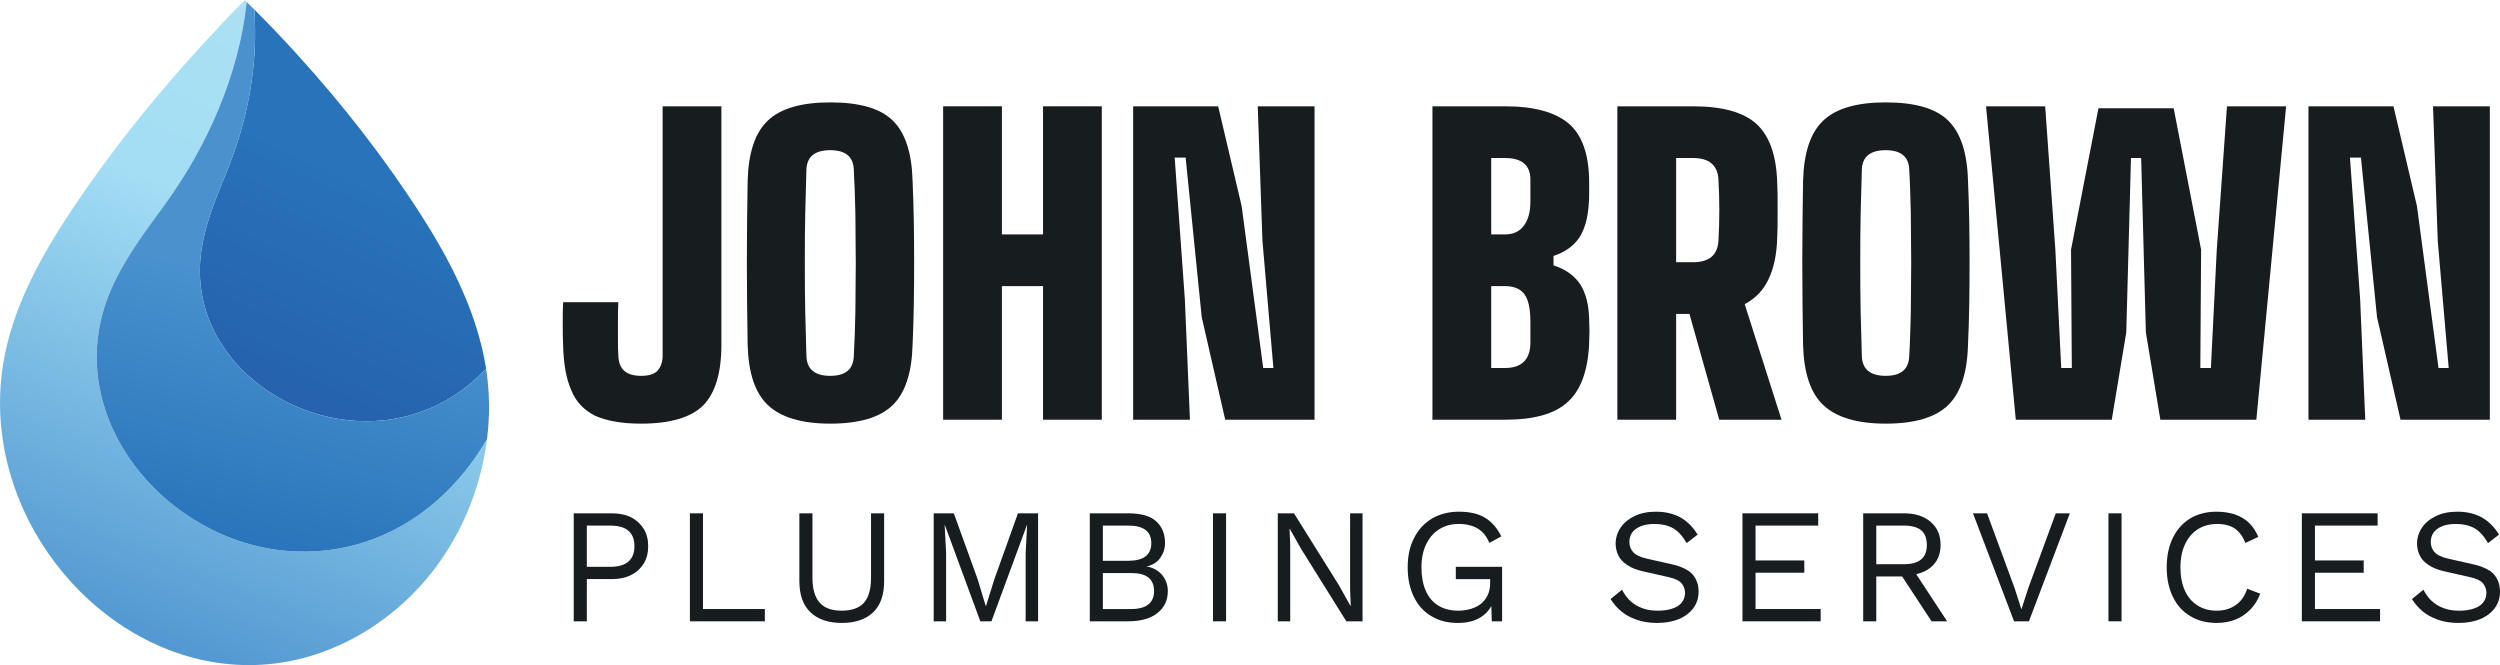
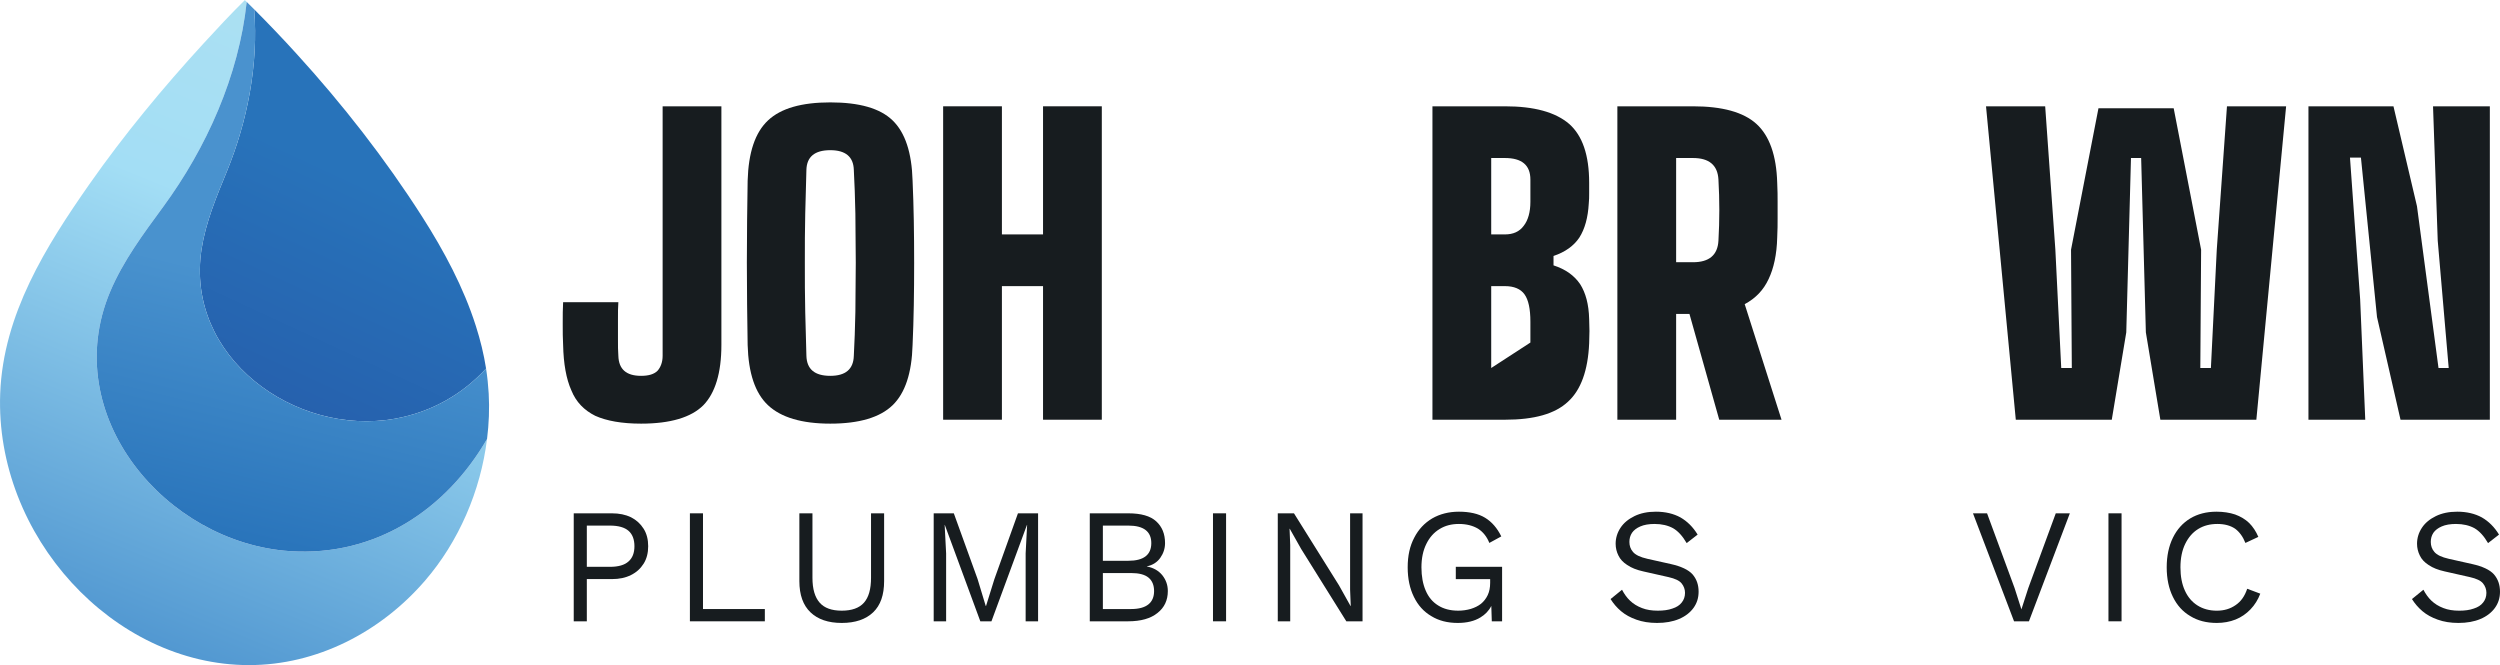
<svg xmlns="http://www.w3.org/2000/svg" width="100%" height="100%" viewBox="0 0 6825 1816" version="1.1" xml:space="preserve" style="fill-rule:evenodd;clip-rule:evenodd;stroke-linejoin:round;stroke-miterlimit:2;">
  <g transform="matrix(1,0,0,1,8621.84,-4010.73)">
    <g>
      <g transform="matrix(4.167,0,0,4.167,-9292.67,695.089)">
        <path d="M621.799,1061.17C629.5,1053.22 633.606,1040.13 633.606,1021.65L633.606,865.334L595.106,865.334L595.106,1028.83C595.106,1032.94 593.822,1036.28 591.769,1038.59C589.459,1040.9 585.866,1041.92 580.989,1041.92C571.235,1041.92 566.359,1037.56 566.102,1028.83C565.845,1025.75 565.845,1022.16 565.845,1017.8L565.845,1004.71C565.845,1000.34 565.845,996.75 566.102,993.669L529.912,993.669C529.655,997.776 529.655,1002.4 529.655,1007.53C529.655,1012.92 529.655,1017.54 529.912,1021.65C530.168,1033.97 531.965,1043.98 535.302,1051.42C538.382,1059.12 543.772,1064.51 550.959,1068.1C558.402,1071.44 568.412,1073.24 580.989,1073.24C600.239,1073.24 613.843,1069.13 621.799,1061.17Z" style="fill:rgb(23,28,31);fill-rule:nonzero;" />
      </g>
      <g transform="matrix(4.167,0,0,4.167,-9292.67,695.089)">
        <path d="M745.771,1061.17C753.985,1053.22 758.348,1040.13 758.861,1021.65C759.631,1004.71 759.888,986.996 759.888,968.002C759.888,949.009 759.631,931.042 758.861,914.102C758.348,895.621 753.985,882.531 745.771,874.575C737.558,866.618 723.954,862.768 704.961,862.768C686.224,862.768 672.62,866.618 664.15,874.575C655.68,882.531 651.317,895.621 650.803,914.102C650.547,930.785 650.29,948.752 650.29,967.746C650.29,986.739 650.547,1004.71 650.803,1021.65C651.317,1040.13 655.68,1053.22 664.15,1061.17C672.62,1069.13 686.224,1073.24 704.961,1073.24C723.954,1073.24 737.558,1069.13 745.771,1061.17ZM689.304,1028.83C689.047,1020.11 688.79,1010.61 688.534,1000.09C688.277,989.563 688.277,978.783 688.277,967.746C688.277,956.709 688.277,946.185 688.534,935.662C688.79,925.139 689.047,915.642 689.304,906.915C689.56,898.445 694.694,894.081 704.961,894.081C714.971,894.081 720.104,898.445 720.361,906.915C720.874,915.642 721.131,925.139 721.387,935.662C721.387,946.185 721.644,956.709 721.644,967.746C721.644,978.783 721.387,989.563 721.387,1000.09C721.131,1010.61 720.874,1020.11 720.361,1028.83C720.104,1037.56 714.971,1041.92 704.961,1041.92C694.694,1041.92 689.56,1037.56 689.304,1028.83Z" style="fill:rgb(23,28,31);fill-rule:nonzero;" />
      </g>
      <g transform="matrix(4.167,0,0,4.167,-9292.67,695.089)">
        <path d="M817.382,1070.67L817.382,983.146L844.332,983.146L844.332,1070.67L882.833,1070.67L882.833,865.334L844.332,865.334L844.332,949.266L817.382,949.266L817.382,865.334L778.882,865.334L778.882,1070.67L817.382,1070.67Z" style="fill:rgb(23,28,31);fill-rule:nonzero;" />
      </g>
      <g transform="matrix(4.167,0,0,4.167,-9292.67,695.089)">
-         <path d="M940.584,1070.67L937.247,991.873L930.573,898.958L937.76,898.958L948.284,1003.42L963.684,1070.67L1022.21,1070.67L1022.21,865.334L984.988,865.334L988.068,953.372L995.254,1036.79L988.581,1036.79L974.464,930.785L959.064,865.334L903.366,865.334L903.366,1070.67L940.584,1070.67Z" style="fill:rgb(23,28,31);fill-rule:nonzero;" />
-       </g>
+         </g>
      <g transform="matrix(4.167,0,0,4.167,-9292.67,695.089)">
-         <path d="M1146.94,1070.67C1166.19,1070.67 1179.79,1066.82 1188.26,1058.86C1196.73,1051.16 1201.35,1038.33 1202.12,1020.62C1202.38,1015.23 1202.38,1009.84 1202.12,1004.71C1201.87,994.953 1199.81,987.509 1196.22,981.863C1192.37,976.216 1186.72,972.109 1178.77,969.542L1178.77,963.382C1186.46,960.816 1192.11,956.709 1195.7,951.319C1199.3,945.672 1201.35,938.229 1201.87,928.989C1202.12,926.679 1202.12,924.625 1202.12,922.315L1202.12,915.385C1202.12,897.418 1197.76,884.585 1189.03,876.885C1180.05,869.184 1166.19,865.334 1146.94,865.334L1099.45,865.334L1099.45,1070.67L1146.94,1070.67ZM1137.95,899.215L1146.94,899.215C1157.98,899.215 1163.62,903.835 1163.62,913.332L1163.62,927.962C1163.62,934.635 1162.08,940.025 1159.26,943.619C1156.43,947.469 1152.33,949.266 1146.94,949.266L1137.95,949.266L1137.95,899.215ZM1137.95,983.146L1146.94,983.146C1152.84,983.146 1157.2,984.943 1159.77,988.536C1162.34,992.129 1163.62,998.033 1163.62,1006.5L1163.62,1020.11C1163.62,1031.14 1157.98,1036.79 1146.94,1036.79L1137.95,1036.79L1137.95,983.146Z" style="fill:rgb(23,28,31);fill-rule:nonzero;" />
+         <path d="M1146.94,1070.67C1166.19,1070.67 1179.79,1066.82 1188.26,1058.86C1196.73,1051.16 1201.35,1038.33 1202.12,1020.62C1202.38,1015.23 1202.38,1009.84 1202.12,1004.71C1201.87,994.953 1199.81,987.509 1196.22,981.863C1192.37,976.216 1186.72,972.109 1178.77,969.542L1178.77,963.382C1186.46,960.816 1192.11,956.709 1195.7,951.319C1199.3,945.672 1201.35,938.229 1201.87,928.989C1202.12,926.679 1202.12,924.625 1202.12,922.315L1202.12,915.385C1202.12,897.418 1197.76,884.585 1189.03,876.885C1180.05,869.184 1166.19,865.334 1146.94,865.334L1099.45,865.334L1099.45,1070.67L1146.94,1070.67ZM1137.95,899.215L1146.94,899.215C1157.98,899.215 1163.62,903.835 1163.62,913.332L1163.62,927.962C1163.62,934.635 1162.08,940.025 1159.26,943.619C1156.43,947.469 1152.33,949.266 1146.94,949.266L1137.95,949.266L1137.95,899.215ZM1137.95,983.146L1146.94,983.146C1152.84,983.146 1157.2,984.943 1159.77,988.536C1162.34,992.129 1163.62,998.033 1163.62,1006.5L1163.62,1020.11L1137.95,1036.79L1137.95,983.146Z" style="fill:rgb(23,28,31);fill-rule:nonzero;" />
      </g>
      <g transform="matrix(4.167,0,0,4.167,-9292.67,695.089)">
        <path d="M1259.1,1070.67L1259.1,1001.37L1267.83,1001.37L1287.34,1070.67L1328.15,1070.67L1304.02,994.953C1311.21,991.103 1316.34,985.713 1319.68,978.526C1323.01,971.596 1325.07,962.356 1325.32,951.319C1325.58,946.442 1325.58,942.335 1325.58,938.742L1325.58,927.962C1325.58,924.369 1325.58,920.262 1325.32,915.385C1324.81,897.418 1320.19,884.585 1311.72,876.885C1303.25,869.184 1289.39,865.334 1270.14,865.334L1220.6,865.334L1220.6,1070.67L1259.1,1070.67ZM1259.1,899.215L1270.14,899.215C1280.66,899.215 1286.31,903.835 1286.82,913.332C1287.59,926.679 1287.59,940.025 1286.82,953.372C1286.31,962.869 1280.66,967.489 1270.14,967.489L1259.1,967.489L1259.1,899.215Z" style="fill:rgb(23,28,31);fill-rule:nonzero;" />
      </g>
      <g transform="matrix(4.167,0,0,4.167,-9292.67,695.089)">
-         <path d="M1437.23,1061.17C1445.44,1053.22 1449.81,1040.13 1450.32,1021.65C1451.09,1004.71 1451.35,986.996 1451.35,968.002C1451.35,949.009 1451.09,931.042 1450.32,914.102C1449.81,895.621 1445.44,882.531 1437.23,874.575C1429.02,866.618 1415.41,862.768 1396.42,862.768C1377.68,862.768 1364.08,866.618 1355.61,874.575C1347.14,882.531 1342.78,895.621 1342.26,914.102C1342.01,930.785 1341.75,948.752 1341.75,967.746C1341.75,986.739 1342.01,1004.71 1342.26,1021.65C1342.78,1040.13 1347.14,1053.22 1355.61,1061.17C1364.08,1069.13 1377.68,1073.24 1396.42,1073.24C1415.41,1073.24 1429.02,1069.13 1437.23,1061.17ZM1380.76,1028.83C1380.51,1020.11 1380.25,1010.61 1379.99,1000.09C1379.74,989.563 1379.74,978.783 1379.74,967.746C1379.74,956.709 1379.74,946.185 1379.99,935.662C1380.25,925.139 1380.51,915.642 1380.76,906.915C1381.02,898.445 1386.15,894.081 1396.42,894.081C1406.43,894.081 1411.57,898.445 1411.82,906.915C1412.34,915.642 1412.59,925.139 1412.85,935.662C1412.85,946.185 1413.11,956.709 1413.11,967.746C1413.11,978.783 1412.85,989.563 1412.85,1000.09C1412.59,1010.61 1412.34,1020.11 1411.82,1028.83C1411.57,1037.56 1406.43,1041.92 1396.42,1041.92C1386.15,1041.92 1381.02,1037.56 1380.76,1028.83Z" style="fill:rgb(23,28,31);fill-rule:nonzero;" />
-       </g>
+         </g>
      <g transform="matrix(4.167,0,0,4.167,-9292.67,695.089)">
        <path d="M1544.51,1070.67L1554.01,1013.43L1557.09,899.215L1563.76,899.215L1566.84,1013.43L1576.34,1070.67L1639.23,1070.67L1658.73,865.334L1619.98,865.334L1613.3,959.276L1609.45,1036.79L1602.52,1036.79L1603.04,959.276L1585.07,866.618L1535.79,866.618L1517.82,959.276L1518.33,1036.79L1511.4,1036.79L1507.55,959.276L1500.88,865.334L1462.12,865.334L1481.63,1070.67L1544.51,1070.67Z" style="fill:rgb(23,28,31);fill-rule:nonzero;" />
      </g>
      <g transform="matrix(4.167,0,0,4.167,-9292.67,695.089)">
        <path d="M1710.58,1070.67L1707.24,991.873L1700.57,898.958L1707.75,898.958L1718.28,1003.42L1733.68,1070.67L1792.2,1070.67L1792.2,865.335L1754.98,865.335L1758.06,953.372L1765.25,1036.79L1758.57,1036.79L1744.46,930.785L1729.06,865.335L1673.36,865.335L1673.36,1070.67L1710.58,1070.67Z" style="fill:rgb(23,28,31);fill-rule:nonzero;" />
      </g>
      <g transform="matrix(4.167,0,0,4.167,-9292.67,695.089)">
        <path d="M536.868,1131.99L536.868,1202.74L545.444,1202.74L545.444,1175.08L561.845,1175.08C566.668,1175.08 570.849,1174.23 574.386,1172.4C577.924,1170.69 580.604,1168.22 582.64,1165.01C584.677,1161.79 585.642,1157.93 585.642,1153.54C585.642,1149.14 584.677,1145.28 582.64,1142.07C580.604,1138.85 577.924,1136.39 574.386,1134.57C570.849,1132.85 566.668,1131.99 561.845,1131.99L536.868,1131.99ZM545.444,1167.05L545.444,1140.03L560.558,1140.03C566.132,1140.03 570.206,1141.21 572.778,1143.46C575.351,1145.71 576.637,1149.14 576.637,1153.54C576.637,1157.93 575.351,1161.26 572.778,1163.51C570.206,1165.87 566.132,1167.05 560.558,1167.05L545.444,1167.05Z" style="fill:rgb(23,28,31);fill-rule:nonzero;" />
      </g>
      <g transform="matrix(4.167,0,0,4.167,-9292.67,695.089)">
        <path d="M621.55,1131.99L612.975,1131.99L612.975,1202.74L662.069,1202.74L662.069,1194.7L621.55,1194.7L621.55,1131.99Z" style="fill:rgb(23,28,31);fill-rule:nonzero;" />
      </g>
      <g transform="matrix(4.167,0,0,4.167,-9292.67,695.089)">
        <path d="M731.638,1131.99L731.638,1174.23C731.638,1181.62 730.138,1186.98 727.029,1190.52C723.92,1194.06 718.989,1195.77 712.451,1195.77C705.912,1195.77 701.088,1194.06 697.979,1190.52C694.871,1186.98 693.263,1181.62 693.263,1174.23L693.263,1131.99L684.687,1131.99L684.687,1176.37C684.687,1185.48 687.153,1192.24 691.977,1196.85C696.8,1201.45 703.554,1203.81 712.451,1203.81C721.348,1203.81 728.208,1201.45 733.032,1196.85C737.856,1192.24 740.214,1185.48 740.214,1176.37L740.214,1131.99L731.638,1131.99Z" style="fill:rgb(23,28,31);fill-rule:nonzero;" />
      </g>
      <g transform="matrix(4.167,0,0,4.167,-9292.67,695.089)">
        <path d="M827.898,1131.99L812.462,1175.09L806.995,1192.66L806.78,1192.66L801.421,1174.98L785.878,1131.99L772.693,1131.99L772.693,1202.74L780.839,1202.74L780.839,1158.26L779.875,1139.6L779.982,1139.6L803.243,1202.74L810.532,1202.74L833.793,1139.6L833.901,1139.6L832.936,1158.26L832.936,1202.74L841.083,1202.74L841.083,1131.99L827.898,1131.99Z" style="fill:rgb(23,28,31);fill-rule:nonzero;" />
      </g>
      <g transform="matrix(4.167,0,0,4.167,-9292.67,695.089)">
        <path d="M900.038,1202.74C908.399,1202.74 914.831,1200.92 919.333,1197.27C923.835,1193.74 926.086,1188.91 926.086,1182.91C926.086,1179.05 924.907,1175.62 922.442,1172.51C919.976,1169.51 916.546,1167.58 912.366,1166.83L912.366,1166.72C916.117,1165.97 919.119,1164.04 921.155,1161.15C923.192,1158.26 924.264,1155.04 924.264,1151.5C924.264,1145.5 922.335,1140.78 918.476,1137.25C914.617,1133.71 908.507,1131.99 900.145,1131.99L874.955,1131.99L874.955,1202.74L900.038,1202.74ZM883.53,1171.12L902.075,1171.12C907.113,1171.12 910.972,1172.08 913.437,1174.12C915.903,1176.16 917.082,1179.16 917.082,1182.91C917.082,1186.66 915.903,1189.56 913.437,1191.59C910.972,1193.63 907.113,1194.7 902.075,1194.7L883.53,1194.7L883.53,1171.12ZM883.53,1140.03L900.253,1140.03C910.222,1140.03 915.26,1143.89 915.26,1151.5C915.26,1159.22 910.222,1163.08 900.253,1163.08L883.53,1163.08L883.53,1140.03Z" style="fill:rgb(23,28,31);fill-rule:nonzero;" />
      </g>
      <g transform="matrix(4.167,0,0,4.167,-9292.67,695.089)">
        <rect x="955.672" y="1131.99" width="8.576" height="70.748" style="fill:rgb(23,28,31);fill-rule:nonzero;" />
      </g>
      <g transform="matrix(4.167,0,0,4.167,-9292.67,695.089)">
        <path d="M1045.5,1131.99L1045.5,1181.95L1045.93,1192.77L1045.82,1192.77L1038.21,1179.16L1008.73,1131.99L998.12,1131.99L998.12,1202.74L1006.27,1202.74L1006.27,1152.79L1005.84,1142.07L1005.95,1142.07L1013.45,1155.36L1043.03,1202.74L1053.65,1202.74L1053.65,1131.99L1045.5,1131.99Z" style="fill:rgb(23,28,31);fill-rule:nonzero;" />
      </g>
      <g transform="matrix(4.167,0,0,4.167,-9292.67,695.089)">
        <path d="M1130.93,1200.17C1133.93,1198.35 1136.4,1195.88 1138.01,1192.66L1138.33,1202.74L1145.08,1202.74L1145.08,1167.05L1114.75,1167.05L1114.75,1175.09L1137.26,1175.09L1137.26,1177.55C1137.26,1180.66 1136.72,1183.34 1135.65,1185.59C1134.58,1187.84 1133.08,1189.77 1131.25,1191.27C1129.33,1192.77 1127.07,1193.84 1124.61,1194.6C1122.04,1195.35 1119.25,1195.77 1116.35,1195.77C1111.1,1195.77 1106.71,1194.6 1103.17,1192.34C1099.53,1190.09 1096.85,1186.88 1095.02,1182.59C1093.2,1178.41 1092.24,1173.26 1092.24,1167.37C1092.24,1161.47 1093.31,1156.33 1095.45,1152.04C1097.49,1147.86 1100.38,1144.54 1104.13,1142.28C1107.78,1140.03 1111.96,1138.96 1116.78,1138.96C1121.71,1138.96 1125.89,1140.03 1129.33,1142.07C1132.65,1144.21 1135.11,1147.32 1136.72,1151.39L1144.55,1147.11C1141.87,1141.64 1138.33,1137.57 1133.93,1134.89C1129.54,1132.21 1123.75,1130.92 1116.78,1130.92C1110.24,1130.92 1104.35,1132.42 1099.31,1135.32C1094.27,1138.32 1090.31,1142.5 1087.52,1147.96C1084.62,1153.43 1083.23,1159.86 1083.23,1167.37C1083.23,1174.87 1084.62,1181.3 1087.31,1186.77C1089.98,1192.24 1093.74,1196.42 1098.67,1199.31C1103.49,1202.31 1109.28,1203.81 1116.03,1203.81C1121.93,1203.81 1126.97,1202.63 1130.93,1200.17Z" style="fill:rgb(23,28,31);fill-rule:nonzero;" />
      </g>
      <g transform="matrix(4.167,0,0,4.167,-9292.67,695.089)">
        <path d="M1231.8,1133.82C1227.84,1135.75 1224.73,1138.32 1222.69,1141.43C1220.55,1144.64 1219.47,1148.18 1219.47,1151.93C1219.47,1154.72 1220.12,1157.29 1221.3,1159.65C1222.48,1162.12 1224.4,1164.15 1227.09,1165.87C1229.77,1167.69 1233.19,1169.08 1237.59,1170.05L1254.2,1173.8C1258.38,1174.76 1261.17,1176.05 1262.67,1177.87C1264.17,1179.69 1264.92,1181.84 1264.92,1184.09C1264.92,1186.56 1264.17,1188.7 1262.78,1190.41C1261.39,1192.24 1259.35,1193.52 1256.67,1194.38C1253.99,1195.35 1250.78,1195.77 1247.13,1195.77C1243.16,1195.77 1239.73,1195.24 1236.73,1194.06C1233.62,1192.88 1231.05,1191.27 1228.91,1189.24C1226.76,1187.2 1225.05,1184.73 1223.65,1182.05L1216.15,1188.16C1217.97,1191.06 1220.22,1193.74 1223.01,1196.1C1225.8,1198.45 1229.12,1200.28 1233.09,1201.67C1236.95,1203.06 1241.45,1203.81 1246.59,1203.81C1252.06,1203.81 1256.88,1202.96 1260.96,1201.24C1265.03,1199.53 1268.25,1197.06 1270.5,1193.95C1272.75,1190.84 1273.82,1187.31 1273.82,1183.34C1273.82,1178.84 1272.54,1175.09 1269.86,1171.98C1267.17,1168.98 1262.35,1166.72 1255.6,1165.22L1240.27,1161.79C1235.55,1160.72 1232.44,1159.22 1230.84,1157.29C1229.23,1155.47 1228.48,1153.22 1228.48,1150.75C1228.48,1148.5 1229.01,1146.57 1230.19,1144.75C1231.37,1143.04 1233.19,1141.64 1235.66,1140.57C1238.13,1139.5 1241.23,1138.96 1244.99,1138.96C1249.7,1138.96 1253.78,1139.93 1257.1,1141.75C1260.42,1143.68 1263.32,1146.89 1266,1151.5L1273.18,1145.93C1270.18,1141 1266.42,1137.25 1261.92,1134.67C1257.42,1132.21 1252.06,1130.92 1245.84,1130.92C1240.38,1130.92 1235.77,1131.89 1231.8,1133.82Z" style="fill:rgb(23,28,31);fill-rule:nonzero;" />
      </g>
      <g transform="matrix(4.167,0,0,4.167,-9292.67,695.089)">
-         <path d="M1353.79,1202.74L1353.79,1194.7L1311.12,1194.7L1311.12,1170.9L1343.07,1170.9L1343.07,1162.87L1311.12,1162.87L1311.12,1140.03L1352.18,1140.03L1352.18,1131.99L1302.55,1131.99L1302.55,1202.74L1353.79,1202.74Z" style="fill:rgb(23,28,31);fill-rule:nonzero;" />
-       </g>
+         </g>
      <g transform="matrix(4.167,0,0,4.167,-9292.67,695.089)">
-         <path d="M1390.23,1165.33L1390.23,1140.03L1408.35,1140.03C1413.38,1140.03 1417.24,1141.11 1419.71,1143.14C1422.17,1145.29 1423.35,1148.5 1423.35,1152.68C1423.35,1156.86 1422.17,1160.08 1419.71,1162.12C1417.24,1164.26 1413.38,1165.33 1408.35,1165.33L1390.23,1165.33ZM1381.65,1131.99L1381.65,1202.74L1390.23,1202.74L1390.23,1173.37L1407.17,1173.37L1426.46,1202.74L1436.64,1202.74L1416.39,1171.87C1420.14,1171.01 1423.25,1169.62 1425.82,1167.48C1430.21,1163.94 1432.36,1159.01 1432.36,1152.68C1432.36,1146.36 1430.21,1141.32 1425.82,1137.57C1421.42,1133.82 1415.63,1131.99 1408.45,1131.99L1381.65,1131.99Z" style="fill:rgb(23,28,31);fill-rule:nonzero;" />
-       </g>
+         </g>
      <g transform="matrix(4.167,0,0,4.167,-9292.67,695.089)">
        <path d="M1507.82,1131.99L1489.81,1180.98L1485.31,1194.92L1480.81,1180.87L1462.8,1131.99L1453.58,1131.99L1480.49,1202.74L1490.24,1202.74L1517.04,1131.99L1507.82,1131.99Z" style="fill:rgb(23,28,31);fill-rule:nonzero;" />
      </g>
      <g transform="matrix(4.167,0,0,4.167,-9292.67,695.089)">
        <rect x="1542.34" y="1131.99" width="8.575" height="70.748" style="fill:rgb(23,28,31);fill-rule:nonzero;" />
      </g>
      <g transform="matrix(4.167,0,0,4.167,-9292.67,695.089)">
        <path d="M1633.24,1181.41C1631.63,1186.23 1629.16,1189.77 1625.63,1192.13C1622.09,1194.6 1618.02,1195.78 1613.3,1195.78C1608.48,1195.78 1604.19,1194.6 1600.65,1192.34C1597.11,1190.09 1594.33,1186.88 1592.4,1182.59C1590.47,1178.41 1589.5,1173.26 1589.5,1167.37C1589.5,1161.37 1590.57,1156.22 1592.61,1152.04C1594.65,1147.86 1597.43,1144.54 1601.08,1142.29C1604.72,1140.03 1608.9,1138.96 1613.73,1138.96C1618.44,1138.96 1622.3,1140.03 1625.31,1142.07C1628.2,1144.21 1630.45,1147.32 1632.06,1151.4L1640.53,1147.43C1639.03,1143.89 1636.99,1140.78 1634.52,1138.32C1631.95,1135.85 1628.84,1134.03 1625.31,1132.75C1621.77,1131.57 1617.69,1130.92 1613.09,1130.92C1606.55,1130.92 1600.76,1132.42 1595.93,1135.32C1591,1138.32 1587.25,1142.5 1584.57,1147.97C1581.89,1153.43 1580.5,1159.87 1580.5,1167.37C1580.5,1174.87 1581.89,1181.3 1584.57,1186.77C1587.25,1192.24 1591,1196.42 1595.93,1199.31C1600.76,1202.31 1606.55,1203.81 1613.3,1203.81C1617.69,1203.81 1621.88,1203.06 1625.63,1201.56C1629.38,1200.06 1632.59,1197.81 1635.38,1194.92C1638.17,1192.02 1640.31,1188.59 1641.81,1184.63L1633.24,1181.41Z" style="fill:rgb(23,28,31);fill-rule:nonzero;" />
      </g>
      <g transform="matrix(4.167,0,0,4.167,-9292.67,695.089)">
-         <path d="M1720.28,1202.74L1720.28,1194.7L1677.62,1194.7L1677.62,1170.91L1709.56,1170.91L1709.56,1162.87L1677.62,1162.87L1677.62,1140.03L1718.67,1140.03L1718.67,1131.99L1669.04,1131.99L1669.04,1202.74L1720.28,1202.74Z" style="fill:rgb(23,28,31);fill-rule:nonzero;" />
-       </g>
+         </g>
      <g transform="matrix(4.167,0,0,4.167,-9292.67,695.089)">
        <path d="M1756.83,1133.82C1752.86,1135.75 1749.76,1138.32 1747.72,1141.43C1745.58,1144.64 1744.5,1148.18 1744.5,1151.93C1744.5,1154.72 1745.15,1157.29 1746.33,1159.65C1747.5,1162.12 1749.43,1164.15 1752.11,1165.87C1754.79,1167.69 1758.22,1169.08 1762.62,1170.05L1779.23,1173.8C1783.41,1174.77 1786.2,1176.05 1787.7,1177.87C1789.2,1179.7 1789.95,1181.84 1789.95,1184.09C1789.95,1186.56 1789.2,1188.7 1787.81,1190.41C1786.42,1192.24 1784.38,1193.52 1781.7,1194.38C1779.02,1195.35 1775.8,1195.78 1772.16,1195.78C1768.19,1195.78 1764.76,1195.24 1761.76,1194.06C1758.65,1192.88 1756.08,1191.27 1753.94,1189.24C1751.79,1187.2 1750.08,1184.73 1748.68,1182.05L1741.18,1188.16C1743,1191.06 1745.25,1193.74 1748.04,1196.1C1750.83,1198.45 1754.15,1200.28 1758.12,1201.67C1761.98,1203.06 1766.48,1203.81 1771.62,1203.81C1777.09,1203.81 1781.91,1202.96 1785.99,1201.24C1790.06,1199.53 1793.28,1197.06 1795.53,1193.95C1797.78,1190.84 1798.85,1187.31 1798.85,1183.34C1798.85,1178.84 1797.56,1175.09 1794.88,1171.98C1792.2,1168.98 1787.38,1166.73 1780.63,1165.23L1765.3,1161.79C1760.58,1160.72 1757.47,1159.22 1755.87,1157.29C1754.26,1155.47 1753.51,1153.22 1753.51,1150.75C1753.51,1148.5 1754.04,1146.57 1755.22,1144.75C1756.4,1143.04 1758.22,1141.64 1760.69,1140.57C1763.15,1139.5 1766.26,1138.96 1770.02,1138.96C1774.73,1138.96 1778.81,1139.93 1782.13,1141.75C1785.45,1143.68 1788.35,1146.89 1791.03,1151.5L1798.21,1145.93C1795.21,1141 1791.45,1137.25 1786.95,1134.67C1782.45,1132.21 1777.09,1130.92 1770.87,1130.92C1765.41,1130.92 1760.8,1131.89 1756.83,1133.82Z" style="fill:rgb(23,28,31);fill-rule:nonzero;" />
      </g>
      <g transform="matrix(4.167,0,0,4.167,-9292.67,695.089)">
        <path d="M480.072,1083.27C475.866,1117.31 461.486,1150.68 439.256,1176.32C410.216,1209.84 368.6,1231.43 324.099,1231.43C235.137,1231.43 157.591,1146.67 161.116,1053.47C163.118,1001.44 191.197,956.975 219.476,916.48C242.307,883.875 267.701,853.233 294.378,824.114C303.19,814.5 312.122,804.887 321.415,795.755C321.815,796.155 322.216,796.556 322.617,796.957C317.45,845.383 296.22,892.607 267.902,931.18C254.924,948.884 241.625,966.628 233.134,986.816C199.047,1067.81 269.625,1151.36 350.976,1156.77C407.132,1160.49 453.436,1129.37 480.072,1083.27Z" style="fill:url(#_Linear1);" />
      </g>
      <g transform="matrix(4.167,0,0,4.167,-9292.67,695.089)">
        <path d="M479.431,1037.13C464.21,1053.71 444.103,1065.6 419.709,1070.01C354.3,1081.75 282.081,1029.63 293.056,958.858C295.78,941.234 302.83,924.571 309.599,908.028C323.057,875.184 330.427,837.853 327.503,801.803C336.957,811.256 346.249,820.989 355.301,830.963C385.463,864.048 413.421,899.857 437.494,937.549C451.914,960.1 464.731,984.053 472.742,1009.25C475.666,1018.38 477.949,1027.67 479.431,1037.13Z" style="fill:url(#_Linear2);" />
      </g>
      <g transform="matrix(4.167,0,0,4.167,-9292.67,695.089)">
        <path d="M480.072,1083.27C453.436,1129.37 407.132,1160.49 350.976,1156.77C269.625,1151.36 199.047,1067.81 233.134,986.816C241.625,966.628 254.924,948.884 267.902,931.18C296.22,892.607 317.45,845.383 322.617,796.957C324.259,798.559 325.901,800.161 327.503,801.803C330.427,837.853 323.057,875.184 309.599,908.028C302.83,924.571 295.78,941.234 293.056,958.858C282.081,1029.63 354.3,1081.75 419.709,1070.01C444.103,1065.6 464.21,1053.71 479.431,1037.13C480.272,1042.53 480.833,1047.98 481.154,1053.47C481.714,1063.36 481.314,1073.33 480.072,1083.27Z" style="fill:url(#_Linear3);" />
      </g>
    </g>
  </g>
  <defs>
    <linearGradient id="_Linear1" x1="0" y1="0" x2="1" y2="0" gradientUnits="userSpaceOnUse" gradientTransform="matrix(-164.625,407.984,-407.984,-164.625,414.007,831.805)">
      <stop offset="0" style="stop-color:rgb(171,224,242);stop-opacity:1" />
      <stop offset="0.3" style="stop-color:rgb(163,222,245);stop-opacity:1" />
      <stop offset="1" style="stop-color:rgb(75,146,206);stop-opacity:1" />
    </linearGradient>
    <linearGradient id="_Linear2" x1="0" y1="0" x2="1" y2="0" gradientUnits="userSpaceOnUse" gradientTransform="matrix(-148.264,321.069,-321.069,-148.264,463.837,788.733)">
      <stop offset="0" style="stop-color:rgb(40,115,186);stop-opacity:1" />
      <stop offset="0.4" style="stop-color:rgb(40,115,186);stop-opacity:1" />
      <stop offset="1" style="stop-color:rgb(37,90,169);stop-opacity:1" />
    </linearGradient>
    <linearGradient id="_Linear3" x1="0" y1="0" x2="1" y2="0" gradientUnits="userSpaceOnUse" gradientTransform="matrix(-104.296,425.366,-425.366,-104.296,429.949,732.891)">
      <stop offset="0" style="stop-color:rgb(75,146,206);stop-opacity:1" />
      <stop offset="0.6" style="stop-color:rgb(73,146,206);stop-opacity:1" />
      <stop offset="1" style="stop-color:rgb(40,115,186);stop-opacity:1" />
    </linearGradient>
  </defs>
</svg>